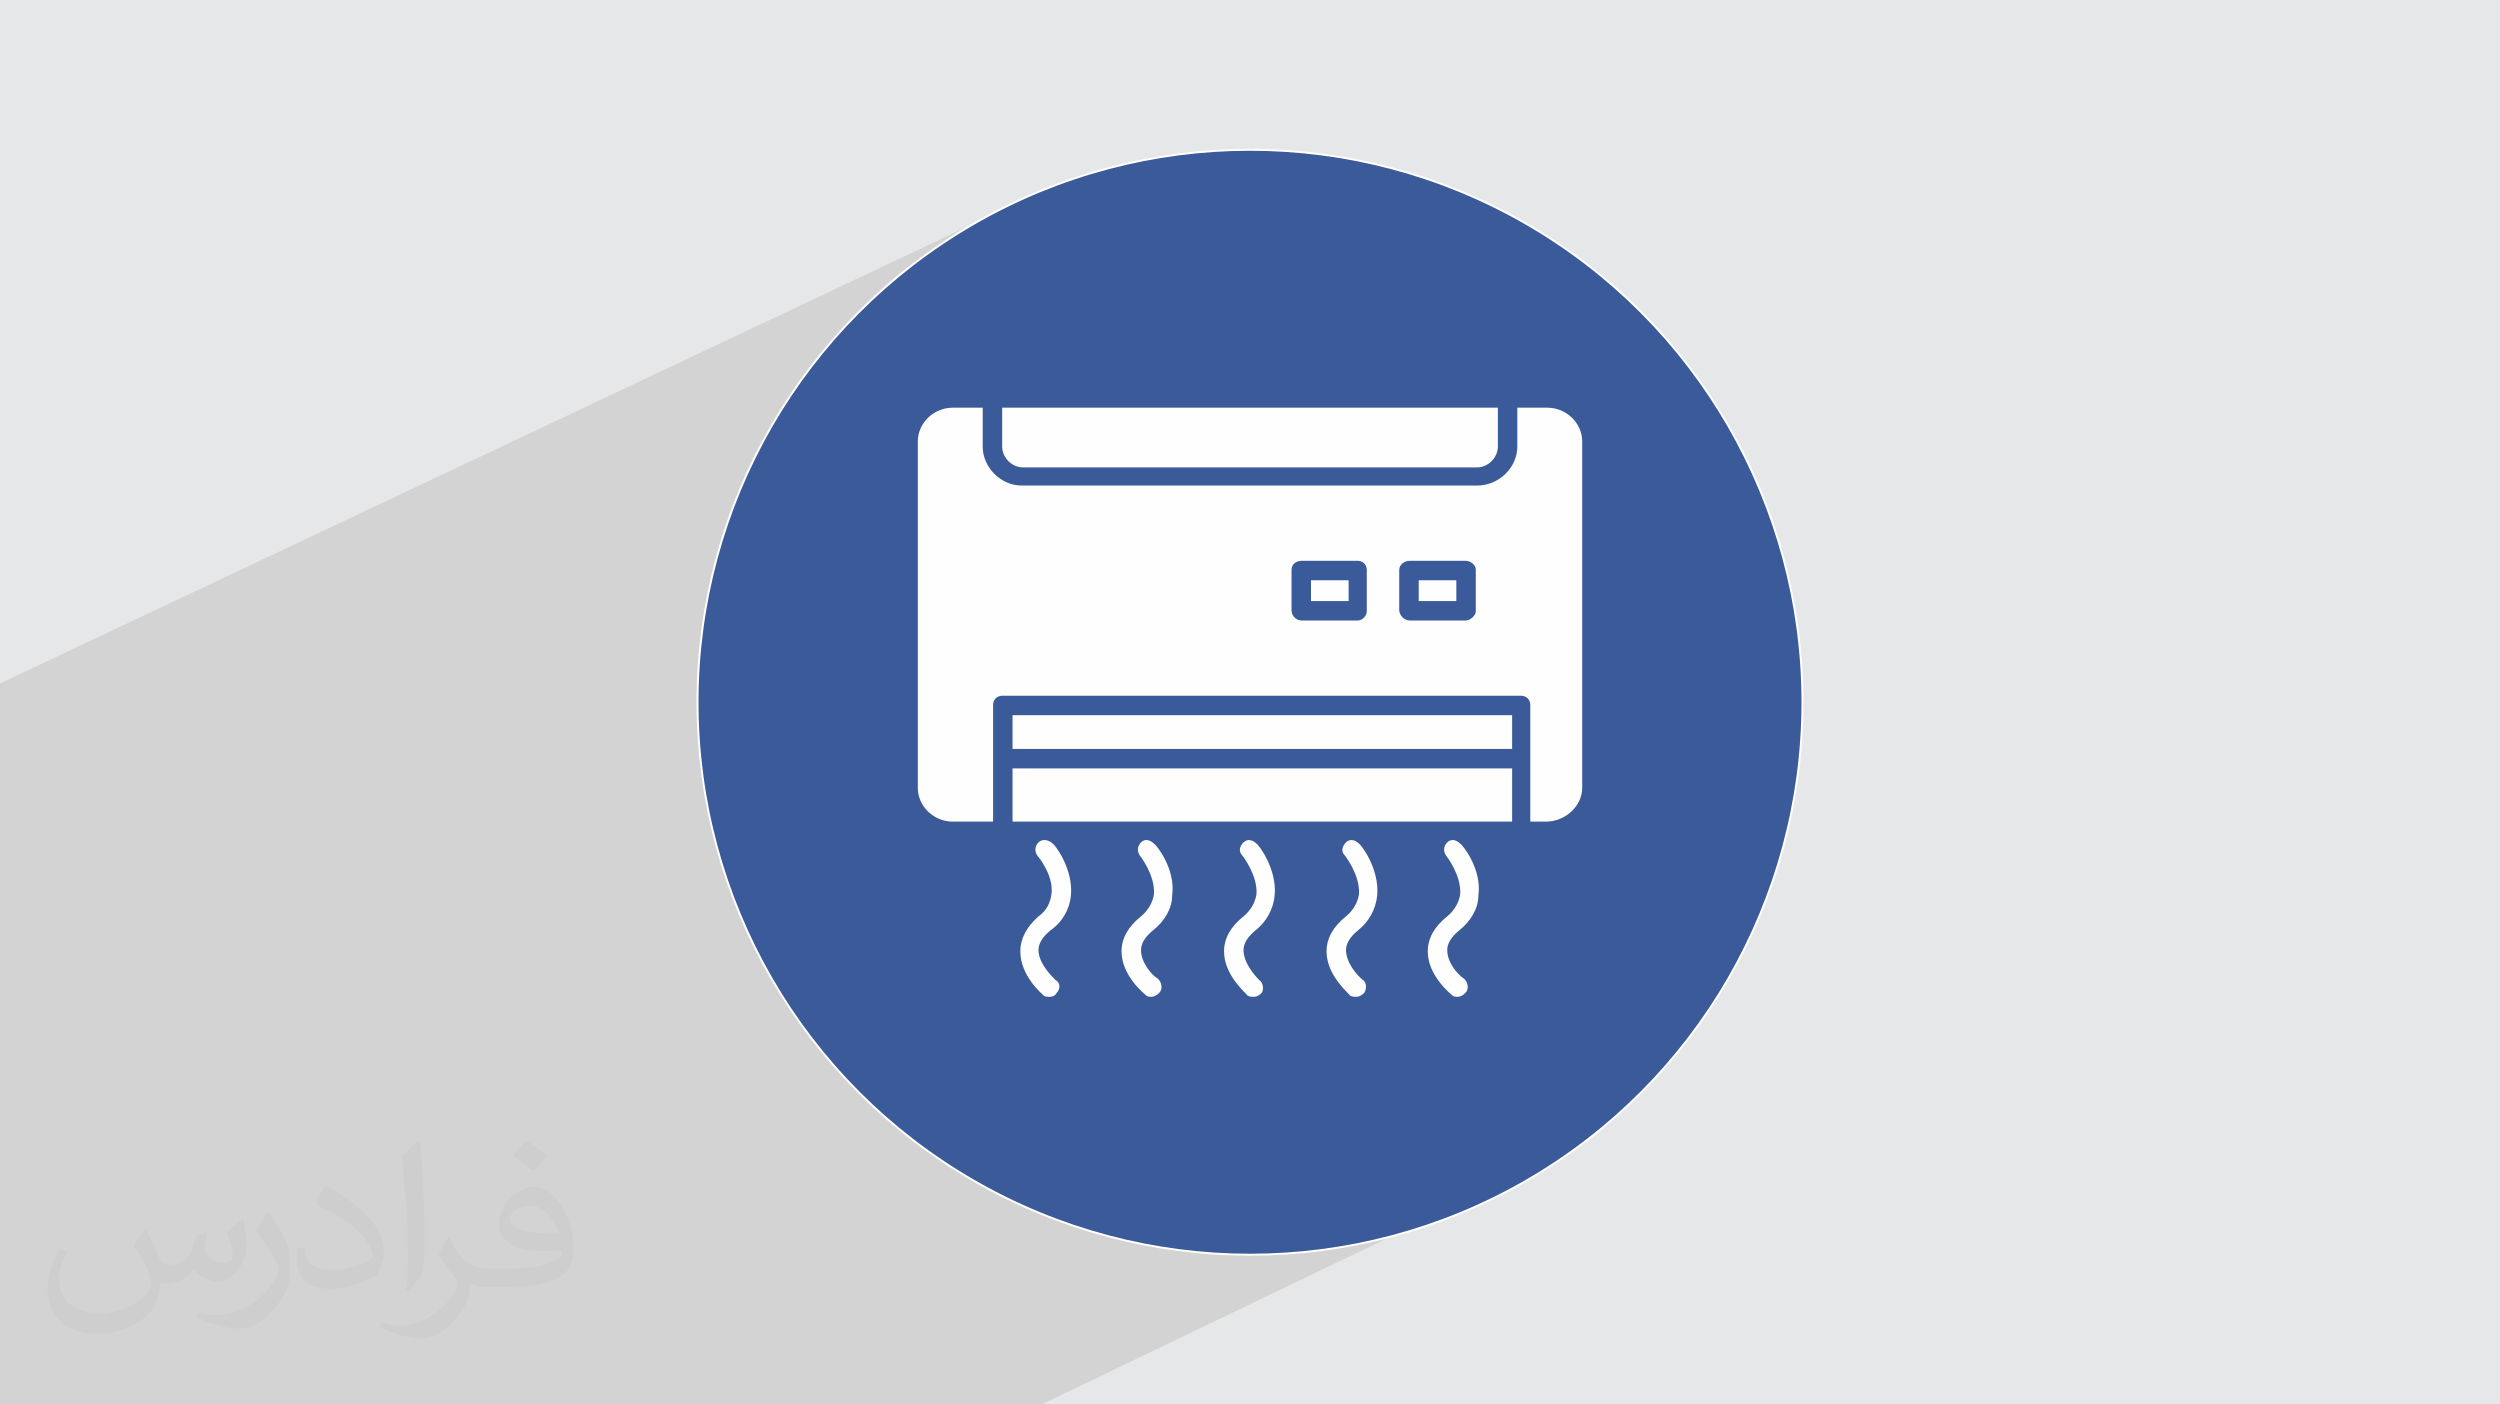
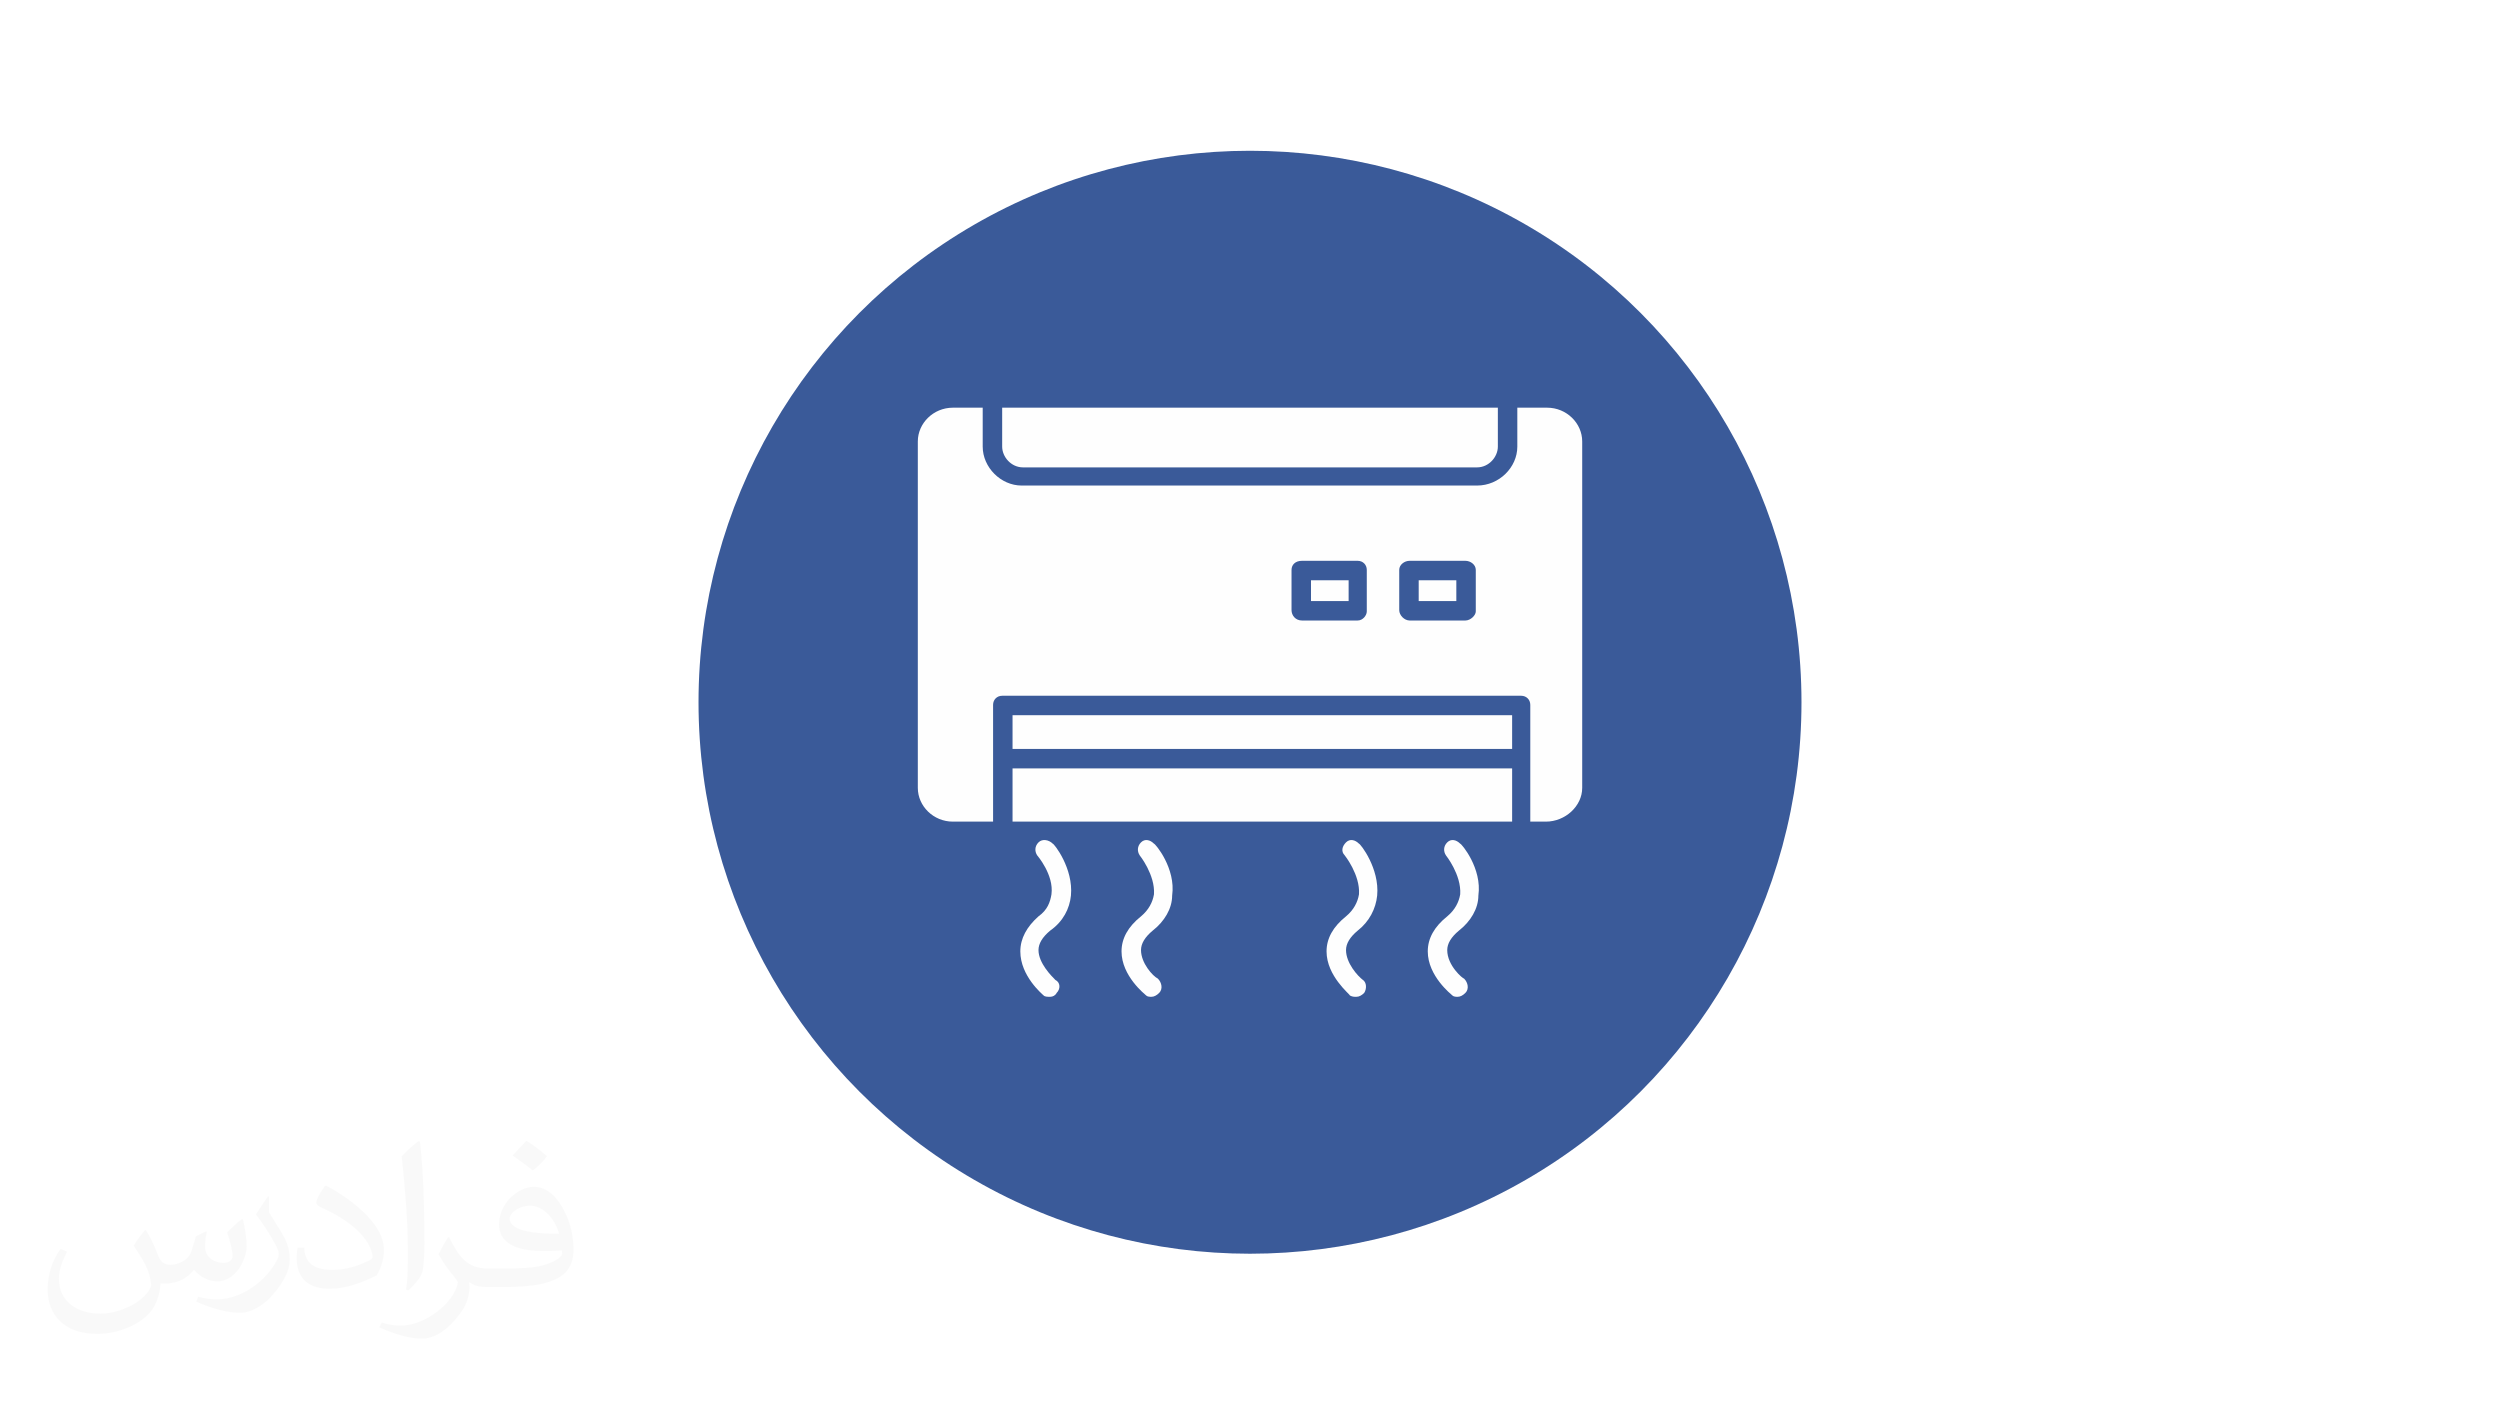
<svg xmlns="http://www.w3.org/2000/svg" xml:space="preserve" width="94.192mm" height="52.917mm" version="1.0" style="shape-rendering:geometricPrecision; text-rendering:geometricPrecision; image-rendering:optimizeQuality; fill-rule:evenodd; clip-rule:evenodd" viewBox="0 0 9404.92 5283.66">
  <defs>
    <style type="text/css">
   
    .fil4 {fill:#3A5A99}
    .fil5 {fill:#FEFEFE}
    .fil3 {fill:white}
    .fil2 {fill:#373435;fill-opacity:0.031}
    .fil1 {fill:#2B2A29;fill-opacity:0.102}
    .fil0 {fill:#E6E7E8}
   
  </style>
  </defs>
  <g id="Layer_x0020_1">
-     <polygon class="fil0" points="-0,0 9404.92,0 9404.92,5283.66 -0,5283.66 " />
-     <polygon class="fil1" points="5558.94,3570.18 5957.14,4303.57 3917.97,5283.66 -0,5283.66 -0,2571.17 4007.12,678.67 " />
-     <path class="fil2" d="M548.54 4627.69c17.95,27.21 29.6,53.36 40.96,82.43 8.45,16.91 12.93,48.09 52.57,48.09 11.61,0 28.28,-3.42 43.06,-11.61 16.63,-8.73 29.32,-21.94 35.94,-42l15.85 -53.36 38.57 -19.02 2.64 2.64c-5.27,20.09 -6.59,39.36 -6.59,54.43 0,44.63 38.57,61.56 69.22,61.56 17.95,0 34.09,-8.73 34.09,-25.11 0,-21.13 -8.98,-57.06 -20.62,-89.29 17.95,-17.95 35.94,-35.94 56.53,-50.47l3.17 1.6c8.98,38.04 14,75.56 14,100.66 0,24.57 -10.83,51.79 -19.81,69.49 -18.49,34.87 -51.25,62.62 -90.87,62.62 -30.1,0 -63.65,-15.07 -86.66,-43.06l-1.32 0c-21.66,26.96 -55.22,51.25 -108.86,51.25l-16.63 0c-2.64,35.41 -10.29,60.49 -21.94,82.95 -31.95,62.34 -126.81,106.47 -216.1,106.47 -124.17,0 -186.51,-71.59 -186.51,-166.96 0,-58.91 19.27,-113.6 48.88,-152.42l24.29 10.04c-18.49,35.41 -30.91,68.68 -30.91,101.45 0,89.29 72.66,131.83 156.4,131.83 77.68,0 173.83,-49.41 191.28,-106.72 -6.59,-62.62 -30.1,-91.93 -66.04,-148.99 10.83,-19.02 24.83,-38.04 42.28,-58.38l3.17 0 0 0 0 0 -0.02 -0.09zm1432.13 -336.04c26.15,16.39 51.79,35.66 76.87,57.85 -14,19.81 -31.45,37.79 -53.11,53.64 -25.11,-20.34 -50.19,-37.79 -75.84,-56.27 17.42,-19.55 34.62,-38.29 52.04,-55.22l0 0 0 0 0 0 0 0 0 0 0.03 0zm13.47 244.11c-42.28,0 -76.87,27.75 -76.87,48.34 0,44.13 84.53,57.85 185.72,57.31 -12.68,-51.79 -57.06,-105.68 -108.86,-105.68l0.01 0.03zm-94.86 236.19c54.96,0 103.04,-1.6 139.74,-10.83 40.96,-10.29 75.56,-30.91 75.56,-45.17 0,-3.7 0,-8.19 -1.32,-11.89 -22.98,2.11 -49.41,2.11 -72.38,2.11 -74.49,0 -131.55,-16.91 -154.02,-58.66 -5.55,-11.61 -9.51,-24.57 -9.51,-39.36 0,-40.43 17.42,-79.79 48.09,-107 25.61,-22.45 53.89,-36.44 82.67,-36.44 52.04,0 93.51,41.75 122.57,107.54 15.85,35.94 26.68,77.4 26.68,129.72 0,34.87 -9.51,64.19 -31.17,85.85 -40.43,39.11 -114.92,53.89 -229.04,53.89l-51.79 0 0 0 -13.47 0c-28.28,0 -48.62,-5.02 -64.72,-17.42l-2.64 0c0.79,6.59 1.32,12.93 1.32,19.02 0,25.61 -8.45,58.38 -25.61,84.53 -50.72,75.3 -105.68,108.04 -153.24,108.04 -48.09,0 -107,-18.49 -160.11,-42.54l9.51 -18.49c17.17,7.13 40.96,11.89 73.7,11.89 85.85,0 198.66,-82.43 212.66,-163 -3.17,-6.59 -8.98,-15.32 -17.17,-24.57 -25.11,-29.85 -40.96,-54.68 -55.75,-80.83 12.68,-25.11 24.29,-45.17 35.13,-63.4l4.49 -0.53c36.72,74.77 69.99,117.55 144.23,117.55l11.61 0 0 0 53.89 0 0 0 0 0 0 0 0 0 0 0 0.09 0.01zm-371.98 79c6.34,-34.34 6.87,-72.91 6.87,-108.86l0 -53.36c0,-99.6 -12.68,-244.36 -22.98,-338.68 17.95,-19.27 43.06,-42 62.87,-57.31l5.81 1.6c13.47,118.62 16.63,256 16.63,383.06 0,33.3 -1.32,65.79 -4.49,89.55 -1.85,30.1 -19.27,52.83 -56.53,87.7l-8.19 -3.7zm-382.8 -157.19c1.85,46.77 24.83,83.49 105.15,83.49 49.93,0 92.19,-12.93 138.96,-35.13 8.45,-3.7 12.93,-8.73 12.93,-12.93 0,-29.32 -22.45,-68.15 -60.23,-103.55 -36.72,-33.3 -85.34,-62.62 -130.76,-82.18 -15.6,-6.59 -20.62,-13.47 -20.62,-20.09 0,-13.47 17.95,-41.75 32.77,-62.09l5.02 -0.53c52.04,27.21 110.17,67.64 153.24,112.53 39.11,41.47 63.4,83.49 63.4,129.19 0,33.81 -10.29,65.51 -26.96,95.11 -57.06,28.79 -117.83,50.72 -178.06,50.72 -73.17,0 -123.1,-34.34 -123.1,-114.92 0,-8.73 0,-22.19 3.17,-39.64l25.11 0 0 0 0 0 0 0 0 0 0 0 -0.02 0zm-132.37 -132.9l45.45 73.45c16.63,27.21 32.23,56.81 32.23,103.55l0 59.7c0,48.34 -30.91,100.13 -80.83,151.38 -39.11,34.62 -73.7,49.41 -105.68,49.41 -47.55,0 -101.98,-14.79 -164.85,-41.75l7.13 -18.49c19.81,5.27 42.79,9.77 71.06,9.77 90.36,-0.53 182.8,-66.57 225.08,-147.15 5.02,-9.26 6.87,-17.95 6.87,-24.04 0,-9.26 -5.02,-19.55 -8.98,-28.79 -22.98,-43.31 -48.62,-82.95 -76.87,-119.68 14.79,-23.25 29.6,-45.7 45.7,-67.9l3.7 0.53 0 0 0 0 0 0 0 0 0 0 -0.02 0.01z" />
-     <circle class="fil3" cx="4702.46" cy="2641.83" r="2082.1" />
+     <path class="fil2" d="M548.54 4627.69c17.95,27.21 29.6,53.36 40.96,82.43 8.45,16.91 12.93,48.09 52.57,48.09 11.61,0 28.28,-3.42 43.06,-11.61 16.63,-8.73 29.32,-21.94 35.94,-42l15.85 -53.36 38.57 -19.02 2.64 2.64c-5.27,20.09 -6.59,39.36 -6.59,54.43 0,44.63 38.57,61.56 69.22,61.56 17.95,0 34.09,-8.73 34.09,-25.11 0,-21.13 -8.98,-57.06 -20.62,-89.29 17.95,-17.95 35.94,-35.94 56.53,-50.47l3.17 1.6c8.98,38.04 14,75.56 14,100.66 0,24.57 -10.83,51.79 -19.81,69.49 -18.49,34.87 -51.25,62.62 -90.87,62.62 -30.1,0 -63.65,-15.07 -86.66,-43.06l-1.32 0c-21.66,26.96 -55.22,51.25 -108.86,51.25l-16.63 0c-2.64,35.41 -10.29,60.49 -21.94,82.95 -31.95,62.34 -126.81,106.47 -216.1,106.47 -124.17,0 -186.51,-71.59 -186.51,-166.96 0,-58.91 19.27,-113.6 48.88,-152.42l24.29 10.04c-18.49,35.41 -30.91,68.68 -30.91,101.45 0,89.29 72.66,131.83 156.4,131.83 77.68,0 173.83,-49.41 191.28,-106.72 -6.59,-62.62 -30.1,-91.93 -66.04,-148.99 10.83,-19.02 24.83,-38.04 42.28,-58.38l3.17 0 0 0 0 0 -0.02 -0.09zm1432.13 -336.04c26.15,16.39 51.79,35.66 76.87,57.85 -14,19.81 -31.45,37.79 -53.11,53.64 -25.11,-20.34 -50.19,-37.79 -75.84,-56.27 17.42,-19.55 34.62,-38.29 52.04,-55.22l0 0 0 0 0 0 0 0 0 0 0.03 0zm13.47 244.11c-42.28,0 -76.87,27.75 -76.87,48.34 0,44.13 84.53,57.85 185.72,57.31 -12.68,-51.79 -57.06,-105.68 -108.86,-105.68l0.01 0.03zm-94.86 236.19c54.96,0 103.04,-1.6 139.74,-10.83 40.96,-10.29 75.56,-30.91 75.56,-45.17 0,-3.7 0,-8.19 -1.32,-11.89 -22.98,2.11 -49.41,2.11 -72.38,2.11 -74.49,0 -131.55,-16.91 -154.02,-58.66 -5.55,-11.61 -9.51,-24.57 -9.51,-39.36 0,-40.43 17.42,-79.79 48.09,-107 25.61,-22.45 53.89,-36.44 82.67,-36.44 52.04,0 93.51,41.75 122.57,107.54 15.85,35.94 26.68,77.4 26.68,129.72 0,34.87 -9.51,64.19 -31.17,85.85 -40.43,39.11 -114.92,53.89 -229.04,53.89l-51.79 0 0 0 -13.47 0c-28.28,0 -48.62,-5.02 -64.72,-17.42l-2.64 0c0.79,6.59 1.32,12.93 1.32,19.02 0,25.61 -8.45,58.38 -25.61,84.53 -50.72,75.3 -105.68,108.04 -153.24,108.04 -48.09,0 -107,-18.49 -160.11,-42.54l9.51 -18.49c17.17,7.13 40.96,11.89 73.7,11.89 85.85,0 198.66,-82.43 212.66,-163 -3.17,-6.59 -8.98,-15.32 -17.17,-24.57 -25.11,-29.85 -40.96,-54.68 -55.75,-80.83 12.68,-25.11 24.29,-45.17 35.13,-63.4l4.49 -0.53c36.72,74.77 69.99,117.55 144.23,117.55l11.61 0 0 0 53.89 0 0 0 0 0 0 0 0 0 0 0 0.09 0.01zm-371.98 79c6.34,-34.34 6.87,-72.91 6.87,-108.86l0 -53.36c0,-99.6 -12.68,-244.36 -22.98,-338.68 17.95,-19.27 43.06,-42 62.87,-57.31l5.81 1.6c13.47,118.62 16.63,256 16.63,383.06 0,33.3 -1.32,65.79 -4.49,89.55 -1.85,30.1 -19.27,52.83 -56.53,87.7l-8.19 -3.7zm-382.8 -157.19c1.85,46.77 24.83,83.49 105.15,83.49 49.93,0 92.19,-12.93 138.96,-35.13 8.45,-3.7 12.93,-8.73 12.93,-12.93 0,-29.32 -22.45,-68.15 -60.23,-103.55 -36.72,-33.3 -85.34,-62.62 -130.76,-82.18 -15.6,-6.59 -20.62,-13.47 -20.62,-20.09 0,-13.47 17.95,-41.75 32.77,-62.09l5.02 -0.53c52.04,27.21 110.17,67.64 153.24,112.53 39.11,41.47 63.4,83.49 63.4,129.19 0,33.81 -10.29,65.51 -26.96,95.11 -57.06,28.79 -117.83,50.72 -178.06,50.72 -73.17,0 -123.1,-34.34 -123.1,-114.92 0,-8.73 0,-22.19 3.17,-39.64l25.11 0 0 0 0 0 0 0 0 0 0 0 -0.02 0zm-132.37 -132.9l45.45 73.45c16.63,27.21 32.23,56.81 32.23,103.55c0,48.34 -30.91,100.13 -80.83,151.38 -39.11,34.62 -73.7,49.41 -105.68,49.41 -47.55,0 -101.98,-14.79 -164.85,-41.75l7.13 -18.49c19.81,5.27 42.79,9.77 71.06,9.77 90.36,-0.53 182.8,-66.57 225.08,-147.15 5.02,-9.26 6.87,-17.95 6.87,-24.04 0,-9.26 -5.02,-19.55 -8.98,-28.79 -22.98,-43.31 -48.62,-82.95 -76.87,-119.68 14.79,-23.25 29.6,-45.7 45.7,-67.9l3.7 0.53 0 0 0 0 0 0 0 0 0 0 -0.02 0.01z" />
    <g id="_1734198188736">
      <g id="Layer_x0020_1_0">
        <circle class="fil4" cx="4702.47" cy="2641.83" r="2074.66" />
        <g>
          <path class="fil5" d="M5815.47 3090.93l-58.58 0 0 -239.2 0 -200.15c0,-19.52 -14.65,-34.17 -34.17,-34.17l-1952.63 0c-19.52,0 -34.17,14.65 -34.17,34.17l0 200.15 0 239.2 -151.33 0c-73.22,0 -131.8,-58.58 -131.8,-126.92l0 -1303.39c0,-68.34 58.58,-126.92 131.8,-126.92l112.28 0 0 146.45c0,78.11 68.35,146.45 146.45,146.45l1713.43 0c82.98,0 151.33,-68.34 151.33,-146.45l0 -146.45 112.28 0c73.22,0 131.8,58.58 131.8,126.92l0 1303.39c0,68.34 -63.46,126.92 -136.68,126.92l0 0zm-302.66 -756.64l-209.9 0c-19.53,0 -39.06,-19.53 -39.06,-39.05l0 -151.33c0,-19.52 19.53,-34.17 39.06,-34.17l209.9 0c19.53,0 39.05,14.65 39.05,34.17l0 156.21c0,14.64 -19.52,34.17 -39.05,34.17zm-175.73 -73.22l141.57 0 0 -78.11 -141.57 0 0 78.11zm-229.43 73.22l-209.91 0c-24.4,0 -39.05,-19.53 -39.05,-39.05l0 -151.33c0,-19.52 14.65,-34.17 39.05,-34.17l209.91 0c19.52,0 34.17,14.65 34.17,34.17l0 156.21c0,14.64 -14.65,34.17 -34.17,34.17zm-175.73 -73.22l141.57 0 0 -78.11 -141.57 0 0 78.11zm756.64 829.86l-1879.4 0 0 -200.15 1879.4 0 0 200.15zm-1879.4 -273.37l0 -126.93 1879.4 0 0 126.93 -1879.4 0zm-39.06 -1283.86l1864.77 0 0 146.45c0,39.05 -34.18,78.11 -78.11,78.11l-1708.54 0c-43.93,0 -78.11,-39.06 -78.11,-78.11l0 -146.45z" />
          <path class="fil5" d="M3950.71 3749.94c-9.77,0 -19.53,0 -24.41,-4.88 -4.88,-4.88 -87.87,-73.23 -87.87,-165.98 0,-48.82 24.4,-92.75 68.34,-131.8 34.18,-24.41 43.94,-53.7 48.82,-82.98 9.77,-73.23 -53.7,-146.45 -53.7,-146.45 -9.76,-14.65 -9.76,-34.17 4.88,-48.82 14.65,-14.65 39.06,-9.77 53.7,4.88 4.88,0 78.11,92.75 68.35,195.26 -4.88,48.82 -29.3,97.63 -78.11,131.8 -29.29,24.41 -43.93,48.82 -43.93,73.23 0,48.82 48.82,97.63 63.46,112.27 19.52,9.77 19.52,34.18 4.87,48.82 -4.87,9.77 -14.64,14.65 -24.4,14.65l0.01 0z" />
          <path class="fil5" d="M4331.46 3749.94c-4.87,0 -14.64,0 -19.52,-4.88 -4.88,-4.88 -92.75,-73.23 -92.75,-165.98 0,-48.82 24.4,-92.75 73.22,-131.8 29.3,-24.41 43.93,-53.7 48.82,-82.98 4.88,-73.23 -53.7,-146.45 -53.7,-146.45 -9.76,-14.65 -9.76,-34.17 4.88,-48.82 14.65,-14.65 34.18,-9.77 48.82,4.88 4.88,0 82.98,92.75 68.35,195.26 0,48.82 -29.3,97.63 -73.23,131.8 -29.29,24.41 -43.93,48.82 -43.93,73.23 0,48.82 43.93,97.63 63.45,107.39 14.65,14.65 19.53,39.06 4.88,53.7 -9.76,9.77 -19.52,14.65 -29.29,14.65l0 0z" />
-           <path class="fil5" d="M4717.11 3749.94c-9.77,0 -14.64,0 -24.4,-4.88 0,-4.88 -87.88,-73.23 -87.88,-165.98 0,-48.82 24.41,-92.75 73.23,-131.8 29.29,-24.41 43.93,-53.7 48.82,-82.98 4.88,-73.23 -53.7,-146.45 -53.7,-146.45 -14.65,-14.65 -9.77,-34.17 4.88,-48.82 14.65,-14.65 34.17,-9.77 48.82,4.88 4.88,0 78.1,92.75 68.34,195.26 -4.88,48.82 -29.29,97.63 -73.22,131.8 -29.29,24.41 -43.93,48.82 -43.93,73.23 0,48.82 43.93,97.63 58.57,112.27 14.65,9.77 19.53,34.18 9.77,48.82 -9.77,9.77 -19.53,14.65 -29.29,14.65l0 0z" />
          <path class="fil5" d="M5102.75 3749.94c-9.77,0 -14.65,0 -24.41,-4.88 0,-4.88 -87.87,-73.23 -87.87,-165.98 0,-48.82 24.41,-92.75 73.23,-131.8 29.29,-24.41 43.93,-53.7 48.81,-82.98 4.88,-73.23 -53.69,-146.45 -53.69,-146.45 -14.65,-14.65 -9.77,-34.17 4.88,-48.82 14.64,-14.65 34.17,-9.77 48.81,4.88 4.88,0 78.11,92.75 68.35,195.26 -4.88,48.82 -29.29,97.63 -73.23,131.8 -29.29,24.41 -43.93,48.82 -43.93,73.23 0,48.82 43.93,97.63 63.46,112.27 14.64,9.77 14.64,34.18 4.88,48.82 -9.77,9.77 -19.53,14.65 -29.3,14.65l0.01 0z" />
          <path class="fil5" d="M5483.52 3749.94c-4.88,0 -14.65,0 -19.53,-4.88 -4.88,-4.88 -92.75,-73.23 -92.75,-165.98 0,-48.82 24.41,-92.75 73.23,-131.8 29.29,-24.41 43.93,-53.7 48.81,-82.98 4.88,-73.23 -53.69,-146.45 -53.69,-146.45 -9.77,-14.65 -9.77,-34.17 4.88,-48.82 14.64,-14.65 34.17,-9.77 48.81,4.88 4.88,0 82.99,92.75 68.35,195.26 0,48.82 -29.29,97.63 -73.23,131.8 -29.29,24.41 -43.93,48.82 -43.93,73.23 0,58.58 58.58,107.39 63.46,107.39 14.64,14.65 19.52,39.06 4.88,53.7 -9.77,9.77 -19.53,14.65 -29.3,14.65l0.01 0z" />
        </g>
      </g>
    </g>
  </g>
</svg>